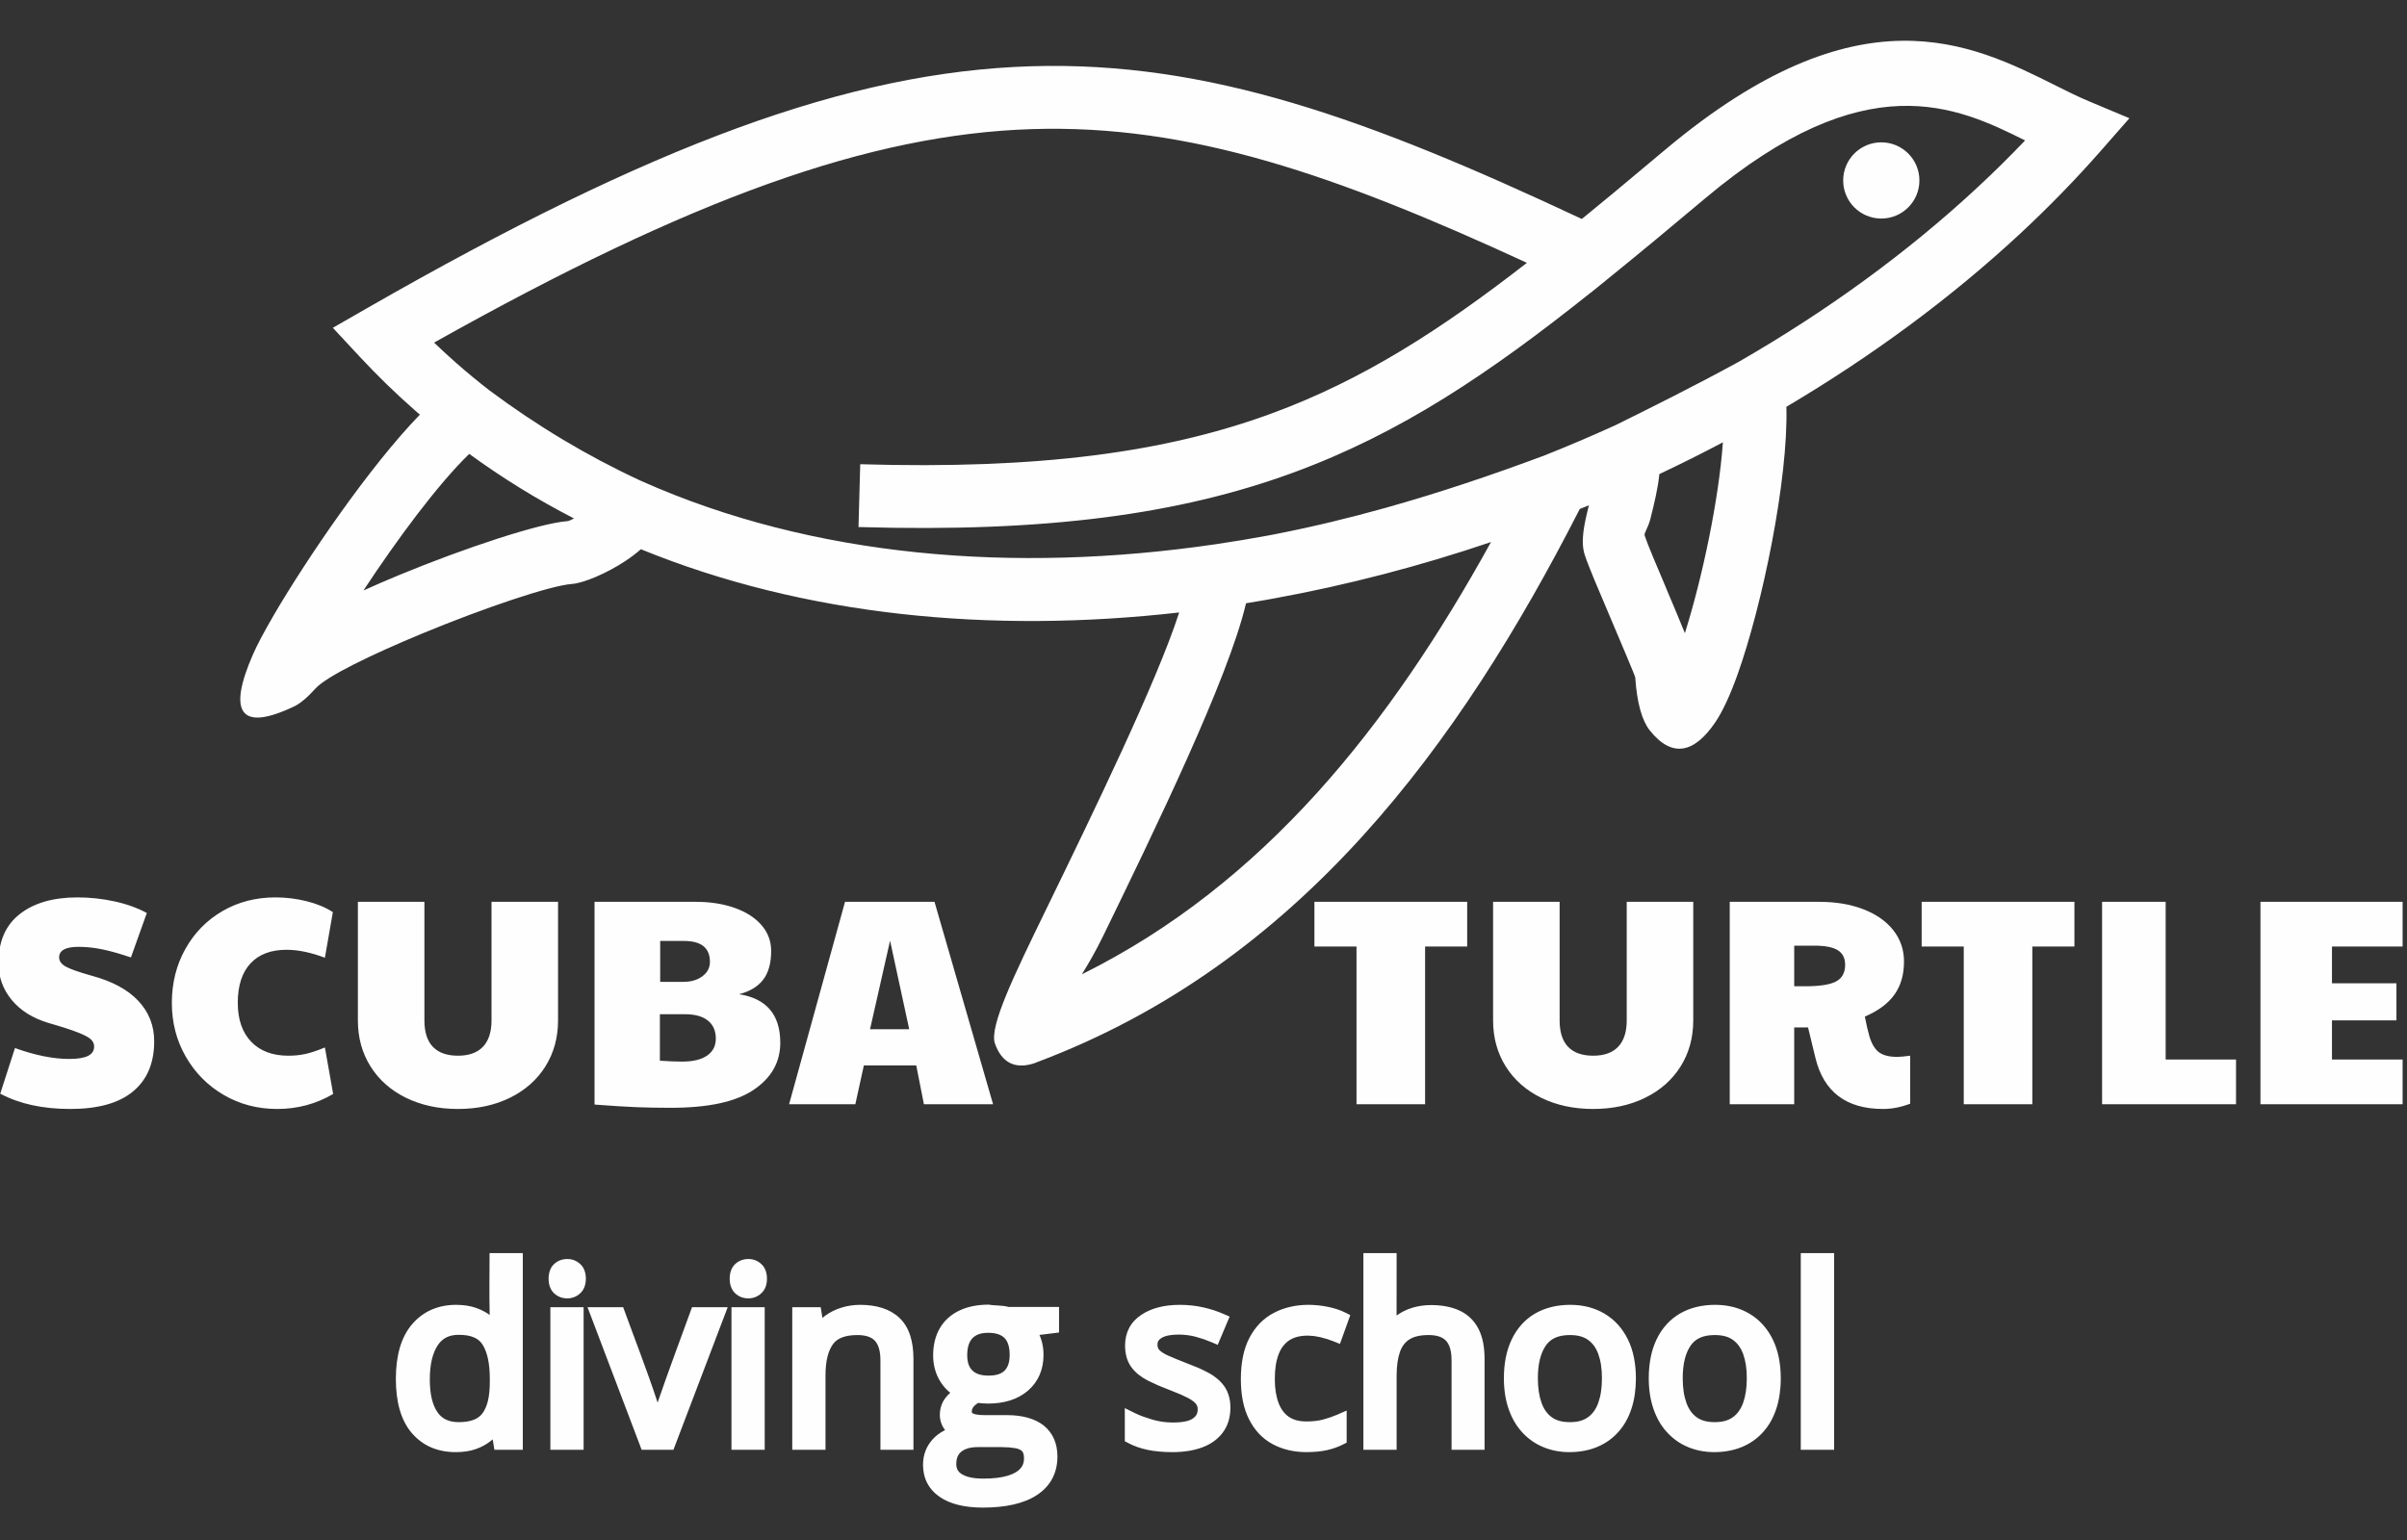
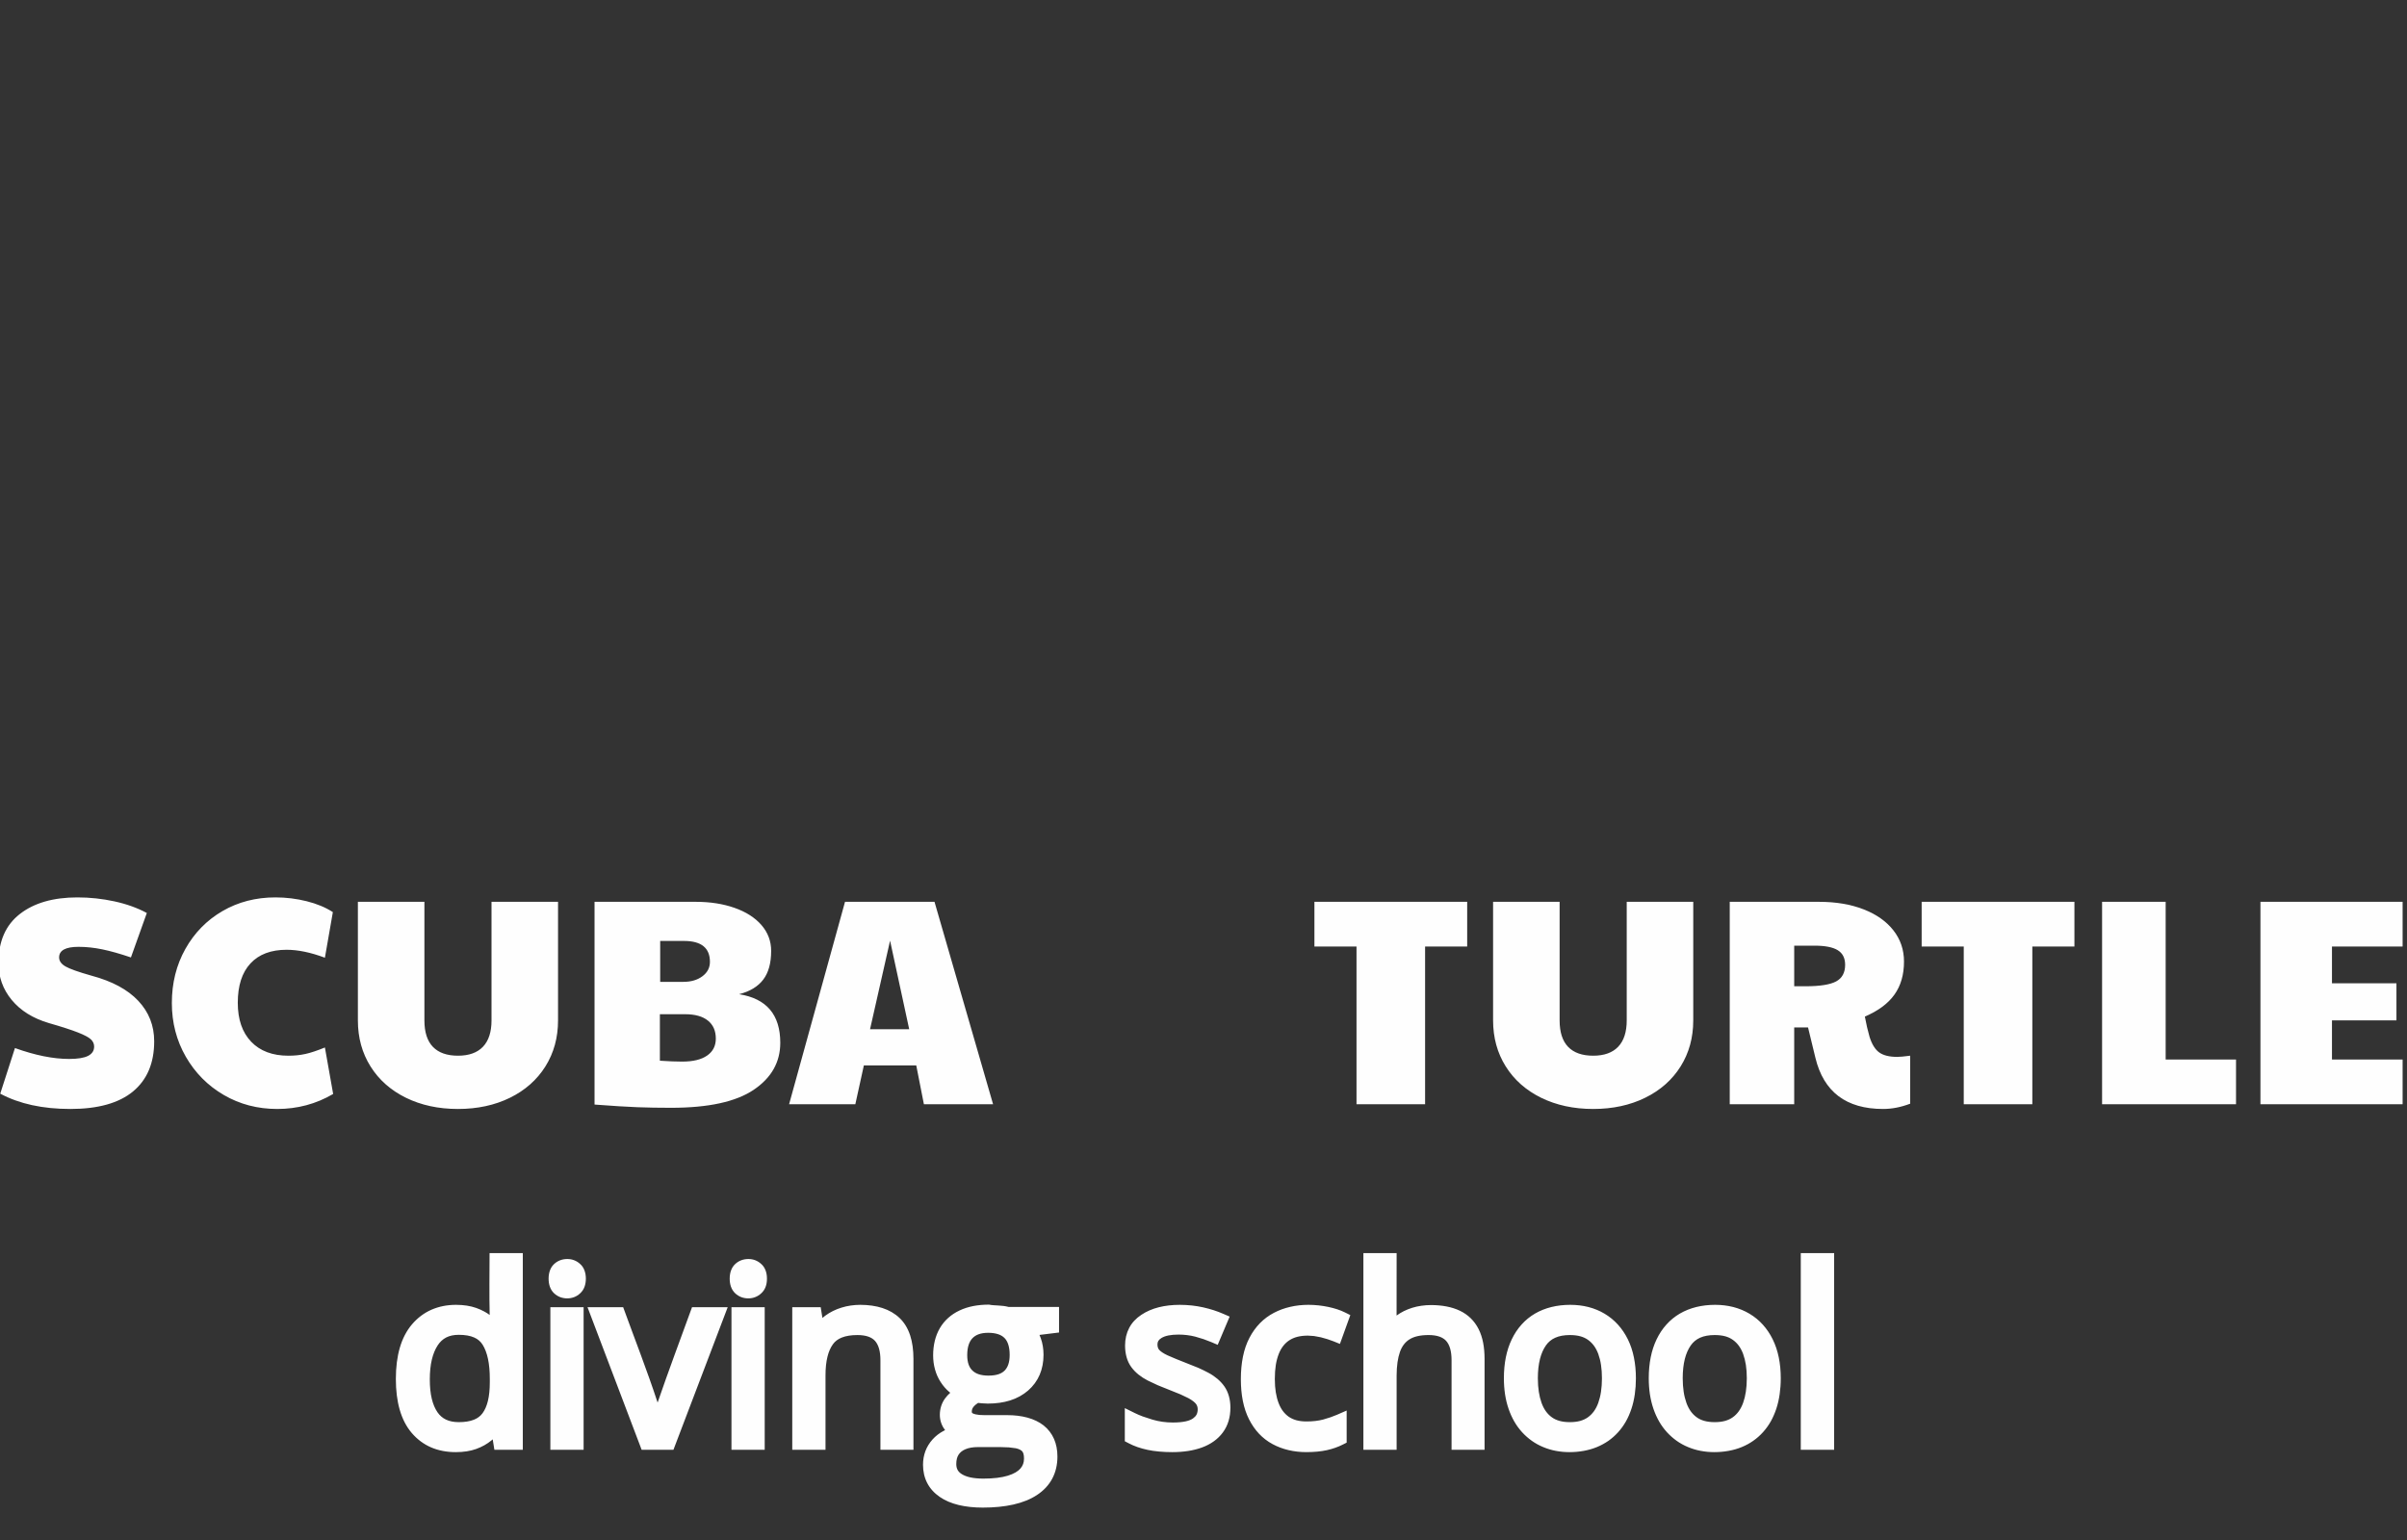
<svg xmlns="http://www.w3.org/2000/svg" xml:space="preserve" width="25mm" height="16mm" style="shape-rendering:geometricPrecision; text-rendering:geometricPrecision; image-rendering:optimizeQuality; fill-rule:evenodd; clip-rule:evenodd" viewBox="0 0 2500 1600">
  <rect x="0" y="0" width="2500" height="1600" fill="#333333" stroke="none" />
  <defs>
    <style type="text/css">  .fil0 {fill:#FEFEFE;fill-rule:nonzero}  </style>
  </defs>
  <g id="Слой_x0020_1">
    <g id="_2083607297408">
      <path class="fil0" d="M73.01 1152.17c-28.73,0 -52.99,-5.3 -72.76,-15.89l15.28 -47.4c21,7.56 39.75,11.32 56.26,11.32 8.97,0 15.53,-1.07 19.72,-3.21 4.17,-2.14 6.26,-5.35 6.26,-9.63 0,-2.86 -1.11,-5.35 -3.35,-7.49 -2.25,-2.14 -6.74,-4.53 -13.46,-7.18 -6.72,-2.65 -16.81,-5.92 -30.27,-9.79 -16.5,-4.89 -29.34,-12.89 -38.52,-24 -9.17,-11.1 -13.75,-23.89 -13.75,-38.36 0,-22.43 7.38,-39.4 22.16,-50.91 14.77,-11.52 34.7,-17.27 59.77,-17.27 13.04,0 25.88,1.37 38.52,4.12 12.64,2.76 23.84,6.78 33.63,12.08l-16.51 46.17c-11.41,-3.88 -21.35,-6.67 -29.81,-8.41 -8.46,-1.73 -16.66,-2.6 -24.61,-2.6 -13.45,0 -20.17,3.67 -20.17,11.01 0,3.66 2.19,6.77 6.56,9.32 4.38,2.55 13.41,5.76 27.07,9.63 21.39,5.71 37.59,14.41 48.6,26.14 11.01,11.72 16.52,25.73 16.52,42.03 0,22.63 -7.35,40 -22.02,52.14 -14.68,12.12 -36.38,18.18 -65.12,18.18zm214.93 0c-20.38,0 -38.88,-4.84 -55.49,-14.52 -16.62,-9.68 -29.76,-22.93 -39.45,-39.74 -9.66,-16.81 -14.51,-35.41 -14.51,-55.8 0,-20.79 4.68,-39.53 14.06,-56.24 9.38,-16.72 22.22,-29.82 38.52,-39.3 16.31,-9.47 34.66,-14.21 55.04,-14.21 11,0 21.8,1.32 32.4,3.97 10.59,2.65 19.67,6.43 27.21,11.32l-8.26 47.38c-14.67,-5.5 -27.92,-8.25 -39.74,-8.25 -16.31,0 -28.84,4.73 -37.6,14.21 -8.77,9.48 -13.15,23.08 -13.15,40.82 0,17.32 4.63,30.83 13.92,40.51 9.27,9.68 22.16,14.51 38.66,14.51 6.33,0 12.23,-0.61 17.74,-1.83 5.5,-1.21 12.22,-3.47 20.17,-6.72l8.57 48.31c-17.73,10.38 -37.09,15.58 -58.09,15.58zm187.71 0c-20.18,0 -38.17,-3.87 -53.97,-11.61 -15.78,-7.75 -28.06,-18.6 -36.83,-32.56 -8.76,-13.97 -13.15,-29.91 -13.15,-47.85l0 -123.2 69.1 0 0 123.2c0,12.23 2.95,21.4 8.86,27.52 5.91,6.12 14.58,9.16 25.99,9.16 11.42,0 20.07,-3.11 25.99,-9.32 5.9,-6.22 8.86,-15.33 8.86,-27.36l0 -123.2 69.1 0 0 123.2c0,17.94 -4.39,33.88 -13.15,47.85 -8.77,13.96 -21.05,24.81 -36.84,32.56 -15.79,7.74 -33.78,11.61 -53.96,11.61zm221.35 -1.22c-12.64,0 -24.36,-0.2 -35.16,-0.61 -10.81,-0.41 -25.58,-1.32 -44.33,-2.75l0 -210.64 105.17 0c14.88,0 28.28,2.08 40.2,6.26 11.92,4.18 21.24,10.14 27.98,17.88 6.72,7.75 10.09,16.72 10.09,26.9 0,12.64 -2.76,22.59 -8.26,29.82 -5.51,7.24 -13.87,12.28 -25.07,15.13 28.54,4.49 42.8,21.3 42.8,50.45 0,20.18 -9.22,36.48 -27.67,48.91 -18.45,12.43 -47.03,18.65 -85.75,18.65zm12.84 -130.85c7.95,0 14.52,-1.93 19.71,-5.81 5.2,-3.87 7.8,-8.86 7.8,-14.98 0,-14.47 -8.96,-21.7 -26.9,-21.7l-24.76 0 0 42.49 24.15 0zm-1.23 82.85c11.21,0 19.83,-2.08 25.84,-6.27 6.01,-4.17 9.02,-10.04 9.02,-17.58 0,-8.14 -2.75,-14.41 -8.26,-18.79 -5.5,-4.38 -13.35,-6.58 -23.54,-6.58l-26.29 0 0 48.3c9.17,0.62 16.92,0.92 23.23,0.92zm169.06 -166l92.94 0 60.84 210.33 -71.85 0 -7.94 -40.36 -54.42 0 -8.86 40.36 -68.8 0 58.09 -210.33zm66.66 132.37l-19.87 -92.02 -20.8 92.02 40.67 0z" />
      <path class="fil0" d="M1408.92 983.41l-43.72 0 0 -46.46 158.67 0 0 46.46 -43.72 0 0 163.87 -71.23 0 0 -163.87zm245.8 168.76c-20.18,0 -38.17,-3.87 -53.97,-11.61 -15.78,-7.75 -28.06,-18.6 -36.83,-32.56 -8.76,-13.97 -13.15,-29.91 -13.15,-47.85l0 -123.2 69.1 0 0 123.2c0,12.23 2.94,21.4 8.86,27.52 5.91,6.12 14.57,9.16 25.99,9.16 11.41,0 20.07,-3.11 25.99,-9.32 5.9,-6.22 8.86,-15.33 8.86,-27.36l0 -123.2 69.1 0 0 123.2c0,17.94 -4.39,33.88 -13.15,47.85 -8.77,13.96 -21.05,24.81 -36.85,32.56 -15.78,7.74 -33.77,11.61 -53.95,11.61zm301.14 0c-38.32,0 -61.76,-17.73 -70.32,-53.2l-7.64 -31.48 -14.37 0 0 79.79 -66.96 0 0 -210.33 92.64 0c17.53,0 32.96,2.59 46.32,7.79 13.35,5.2 23.69,12.49 31.03,21.86 7.34,9.37 11,20.18 11,32.4 0,13.66 -3.31,25.12 -9.94,34.39 -6.62,9.29 -16.86,16.88 -30.71,22.78 1.42,7.75 3.06,14.79 4.89,21.1 2.44,7.75 5.8,13.15 10.09,16.21 4.27,3.05 10.48,4.58 18.64,4.58 2.85,0 7.34,-0.41 13.46,-1.23l0 49.85c-9.58,3.66 -18.95,5.49 -28.13,5.49zm-80.72 -127.48c15.09,0 25.74,-1.68 31.96,-5.05 6.21,-3.36 9.32,-9.11 9.32,-17.27 0,-6.93 -2.55,-11.97 -7.64,-15.13 -5.1,-3.16 -13.15,-4.74 -24.16,-4.74l-21.09 0 0 42.19 11.61 0zm164.48 -41.28l-43.72 0 0 -46.46 158.67 0 0 46.46 -43.72 0 0 163.87 -71.23 0 0 -163.87zm143.68 -46.46l66.04 0 0 163.87 73.07 0 0 46.46 -139.11 0 0 -210.33zm164.48 0l147.66 0 0 46.46 -73.37 0 0 38.22 66.96 0 0 38.52 -66.96 0 0 40.67 73.37 0 0 46.46 -147.66 0 0 -210.33z" />
-       <path class="fil0" d="M1585.9 273.06c-197.99,-91.31 -349.94,-143.96 -513.37,-138.95 -169.31,5.21 -354.94,72.16 -621.68,221.85 7.81,7.5 15.71,14.76 23.71,21.78 11,9.64 22.25,18.9 33.71,27.8 24.64,18.36 50.16,35.5 76.68,51.36 25.64,15.34 52.11,29.39 79.49,42.1l1.38 0.63 0.81 0.37c177.63,79.12 386.89,96.13 596.05,65.42 17.74,-2.6 35.48,-5.54 53.21,-8.82l2.03 -0.38 2.81 -0.53 1.8 -0.34 1.01 -0.2 2.81 -0.55c38.33,-7.54 75.82,-16.64 112.45,-26.89 56.74,-15.87 111.43,-34.43 164.09,-54.05l0.14 -0.05 0.21 -0.07c25.26,-10.02 50.25,-20.67 74.89,-31.92 15.69,-7.71 33.86,-16.73 60.96,-30.52 22.21,-11.32 44.58,-23.01 66.52,-35.05l0.88 -0.48c90.85,-52.31 174.62,-113.18 247.44,-180.89 17.16,-15.95 33.65,-32.22 49.41,-48.76 -71.54,-35.76 -165.52,-79.55 -331.4,59.43l-53.21 44.43c-19.35,15.92 -36.45,30.03 -50.63,41.46l-0.03 0.04 -15.9 12.87 -0.09 -0.04c-104.59,83.44 -196.95,145.91 -309.28,187.07 -117.77,43.13 -255.97,62.15 -451.13,56.39l1.79 -65.27c186.06,5.5 316.74,-12.24 426.81,-52.55 95.33,-34.93 176.46,-87.36 265.63,-156.69zm-1098.51 198.51c-33.13,32.04 -75.73,90.04 -109.92,141.93 11.81,-5.36 24.11,-10.68 36.55,-15.83 69.49,-28.76 146.96,-54.17 175.37,-56.23 1.11,-0.08 3.55,-1.09 6.82,-2.77 -37.85,-19.49 -74.21,-41.81 -108.82,-67.1zm-203.34 168.05c34.26,-58.73 99.77,-154.99 152.05,-208.82l-4.52 -3.91c-20.21,-17.73 -39.52,-36.46 -57.83,-56.15l-28.06 -30.17 35.73 -20.5c296.39,-169.95 500.29,-245.42 689.32,-251.23 184.56,-5.66 350.95,54.88 572.21,158.66l34.05 -28.01 52.97 -44.31c201.08,-168.48 317.17,-110.36 405.72,-66.02 11.55,5.78 22.58,11.29 34.03,16.09l41.97 17.6 -29.93 34.09c-26.09,29.73 -53.96,58.31 -83.31,85.6 -71.98,66.93 -154.13,127.47 -243.04,180.09 2.03,75.49 -24.91,206.05 -50.87,278.55 -7.43,20.77 -15.31,37.97 -23.01,49.29 -21.64,31.88 -44.67,37.52 -67.87,8.56l-0.12 -0.14c-7.86,-9.89 -13.27,-27.7 -15.12,-55.09 -0.08,-1.39 -14.12,-34.48 -27.33,-65.64 -10.96,-25.67 -21.39,-50.24 -25.06,-61.45 -4.68,-14.28 -0.7,-31.79 4.27,-51.76l-9.52 3.9c-63.27,124.08 -135.59,240.42 -224.69,338.87 -92.69,102.41 -203.19,184.99 -339.95,236.17l-0.38 0.26c-20.84,7.44 -35.29,0.46 -42.52,-20.33 -5.56,-17.98 19.82,-70.2 53.86,-140.15 47.61,-97.89 114.49,-235.38 137.63,-307.34 -195.14,22.15 -389.1,3.75 -559.08,-65.71 -4.99,4.37 -10.47,8.5 -16.13,12.25 -18.94,12.55 -43.16,22.95 -55.52,23.84 -22.35,1.62 -91.1,24.85 -155.14,51.36 -52.44,21.7 -99.7,44.53 -111.18,57.26 -8.69,9.63 -16.02,15.67 -22.03,18.53 -57.44,27.41 -68.82,5.32 -42.96,-53.84 4.26,-9.8 11.73,-23.82 21.36,-40.4zm1083.68 184.35c69.2,-76.48 128.22,-165.31 180.88,-260.8 -74.05,25.08 -149.81,44.84 -225.92,58.68l-2.43 0.45 -0.15 0.02 -2.59 0.47 -2.58 0.48 -0.68 0.11c-6.69,1.18 -13.36,2.32 -20.09,3.41 -18.34,78.29 -94.85,235.57 -148.21,345.28 -7.69,15.81 -15.34,29.07 -22.31,40.19 94.61,-46.91 174.63,-111.56 244.08,-188.29zm382.26 -166.14c18.07,-57.49 35.24,-138.51 39.47,-198.27 -21.67,11.46 -43.68,22.46 -65.98,32.98 -1.51,15.15 -5.41,30.89 -8.99,45.21l0 0.14c-2.85,11.43 -7.18,15.77 -6.26,18.59 2.91,8.89 12.7,31.96 22.95,56.1l0 0.14c6.51,15.36 13.2,31.13 18.81,45.11zm204 -509.94c21.85,0 39.58,17.73 39.58,39.59 0,21.87 -17.73,39.58 -39.58,39.58 -21.87,0 -39.59,-17.71 -39.59,-39.58 0,-21.86 17.72,-39.59 39.59,-39.59z" />
      <path class="fil0" d="M473.35 1508.71c-9.45,0 -17.98,-1.66 -25.58,-4.92 -7.7,-3.33 -14.42,-8.34 -20.08,-14.93 -5.61,-6.58 -9.82,-14.69 -12.56,-24.26 -2.65,-9.24 -3.99,-19.91 -3.99,-31.93 0,-12.13 1.37,-22.94 4.08,-32.31 2.8,-9.65 7.08,-17.86 12.77,-24.51 5.77,-6.71 12.52,-11.77 20.21,-15.14 7.67,-3.34 16.19,-5.04 25.51,-5.04 3.86,0 7.56,0.29 11,0.8 3.54,0.53 6.85,1.36 9.92,2.44 2.95,1.04 5.79,2.33 8.45,3.77 1.94,1.06 3.78,2.23 5.51,3.5 -0.56,-21.28 -0.12,-42.91 -0.12,-64.24l34.53 0 0 204.32 -29.52 0 -1.75 -10.84 -1.09 0.94c-2.34,1.93 -4.82,3.66 -7.49,5.16 -2.66,1.48 -5.5,2.79 -8.49,3.88 -6.14,2.21 -13.26,3.31 -21.31,3.31zm3.15 -31.16c6.27,0 11.52,-0.84 15.7,-2.51 3.81,-1.5 6.81,-3.78 8.99,-6.76 2.42,-3.3 4.29,-7.54 5.54,-12.66 1.33,-5.41 2,-11.89 2,-19.41l0 -3.67c0,-15.64 -2.48,-27.46 -7.44,-35.41 -2.05,-3.31 -4.99,-5.85 -8.76,-7.51 -4.15,-1.86 -9.52,-2.79 -16.03,-2.79 -5.11,0 -9.49,0.93 -13.07,2.77 -3.52,1.81 -6.51,4.59 -8.89,8.29 -2.63,4.04 -4.64,8.98 -6.01,14.71 -1.4,5.94 -2.11,12.82 -2.11,20.57 0,7.72 0.7,14.47 2.07,20.16 1.33,5.49 3.29,10.15 5.88,13.92 2.32,3.4 5.31,5.98 8.82,7.65 3.65,1.77 8.1,2.65 13.31,2.65zm129.66 -112.29l0 141 -34.53 0 0 -148.13 34.53 0 0 7.13zm-17.02 -57.2c5.08,0 9.55,1.68 13.26,5.04 2.12,1.81 3.71,4.18 4.72,7.02 0.91,2.48 1.37,5.3 1.37,8.38 0,3.02 -0.46,5.79 -1.34,8.28 -0.99,2.75 -2.51,5.06 -4.58,6.92 -1.81,1.71 -3.91,3.05 -6.21,3.94 -2.3,0.87 -4.71,1.32 -7.22,1.32 -2.56,0 -5.01,-0.45 -7.28,-1.29 -2.36,-0.88 -4.5,-2.25 -6.35,-3.99 -2.01,-1.88 -3.51,-4.25 -4.45,-7.02 -0.83,-2.42 -1.26,-5.16 -1.26,-8.16 0,-3.01 0.43,-5.77 1.27,-8.22 0.93,-2.76 2.45,-5.15 4.48,-7.02 1.83,-1.73 3.97,-3.04 6.29,-3.91 2.3,-0.86 4.74,-1.29 7.3,-1.29zm75.54 193.57l-54.46 -143.5 37.02 0c11.94,32.84 24.92,65.93 35.78,99.07 11.39,-33.18 23.76,-66.09 35.75,-99.07l37.05 0 -56.36 148.13 -33.03 0 -1.75 -4.63zm129.57 -136.37l0 141 -34.52 0 0 -148.13 34.52 0 0 7.13zm-17.01 -57.2c5.07,0 9.54,1.68 13.25,5.04 2.11,1.8 3.72,4.19 4.73,7.01 0.92,2.45 1.37,5.28 1.37,8.39 0,6.55 -1.99,11.63 -5.93,15.2 -1.83,1.72 -3.93,3.04 -6.18,3.91 -2.27,0.9 -4.71,1.35 -7.24,1.35 -2.62,0 -5.12,-0.45 -7.36,-1.31 -2.29,-0.87 -4.41,-2.21 -6.28,-3.97 -2.01,-1.88 -3.51,-4.25 -4.45,-7.02 -0.83,-2.42 -1.26,-5.16 -1.26,-8.16 0,-3.01 0.43,-5.77 1.27,-8.22 0.93,-2.76 2.45,-5.15 4.48,-7.02 1.83,-1.73 3.97,-3.04 6.29,-3.91 2.3,-0.86 4.76,-1.29 7.31,-1.29zm116.13 47.61c8.65,0 16.34,1.12 23.05,3.28 7.04,2.27 13.05,5.77 17.89,10.38 4.93,4.7 8.63,10.76 11.04,18.14 2.26,6.95 3.4,15.13 3.4,24.45l0 94.34 -34.3 0 0 -93.01c0,-9.3 -1.91,-16.05 -5.71,-20.21 -1.74,-1.87 -4.02,-3.33 -6.8,-4.31 -3.1,-1.1 -6.9,-1.66 -11.35,-1.66 -6.52,0 -11.97,0.87 -16.3,2.61 -3.91,1.56 -7.01,3.9 -9.18,6.94 -2.49,3.45 -4.41,7.82 -5.68,13.01 -1.35,5.46 -2.02,11.94 -2.02,19.37l0 77.26 -34.53 0 0 -148.13 29.55 0 1.77 11.14 3.02 -2.39c2.51,-1.83 5.2,-3.46 7.99,-4.84 2.87,-1.39 5.83,-2.59 8.87,-3.5 3.04,-0.94 6.23,-1.68 9.45,-2.14 3.24,-0.47 6.55,-0.73 9.84,-0.73zm127.39 210.66c-9.23,0 -17.59,-0.9 -24.99,-2.67 -7.65,-1.84 -14.22,-4.64 -19.69,-8.41 -5.75,-3.97 -10.11,-8.78 -13.02,-14.41 -2.91,-5.63 -4.38,-11.98 -4.38,-19 0,-5.02 0.83,-9.73 2.44,-14.11 1.67,-4.43 4.14,-8.5 7.41,-12.15 3.18,-3.57 7.04,-6.57 11.5,-8.93l1.59 -0.82 -0.26 -0.33c-1.71,-2.27 -3.03,-4.75 -3.9,-7.39 -0.87,-2.55 -1.31,-5.31 -1.31,-8.16 0,-3.11 0.46,-6.15 1.37,-9.04 0.93,-2.92 2.31,-5.66 4.15,-8.13 1.45,-1.97 3.21,-3.9 5.3,-5.77l-1.17 -0.95c-3.37,-2.86 -6.35,-6.34 -8.91,-10.34 -2.55,-3.92 -4.48,-8.27 -5.76,-12.96 -1.3,-4.63 -1.94,-9.54 -1.94,-14.64 0,-5.28 0.58,-10.3 1.72,-15.01 1.16,-4.8 2.93,-9.21 5.24,-13.18 2.3,-3.98 5.25,-7.56 8.73,-10.69 3.36,-3.04 7.3,-5.62 11.71,-7.69 4.34,-2.07 9.09,-3.61 14.24,-4.61 5.05,-0.98 10.52,-1.48 16.31,-1.48 6.27,1.25 12.82,0.38 20.57,2.42l52.26 0 0 26.54 -20.33 2.51 1.28 3.19c0.99,2.73 1.73,5.54 2.2,8.44 0.48,2.94 0.73,5.95 0.73,8.96 0,7.59 -1.34,14.55 -3.97,20.74 -2.67,6.28 -6.72,11.79 -12.03,16.43 -5.33,4.61 -11.56,8.06 -18.67,10.3 -6.89,2.18 -14.66,3.28 -23.28,3.28l-6.29 -0.31 -3.71 -0.41 -2.3 1.65c-1.07,0.86 -1.97,1.76 -2.61,2.6 -0.59,0.77 -0.99,1.53 -1.24,2.27 -0.26,0.77 -0.4,1.7 -0.4,2.69 0.18,1.4 0.05,1.02 1.28,1.83l2.5 0.83 4.12 0.64 5.1 0.2 23.6 0c7.81,0 14.88,0.86 21.14,2.57 6.57,1.78 12.16,4.5 16.76,8.06 4.81,3.83 8.46,8.54 10.89,14.08 2.34,5.38 3.54,11.51 3.54,18.32 0,8.52 -1.8,16.21 -5.37,22.94 -3.63,6.79 -8.96,12.5 -15.97,17.08 -6.69,4.4 -14.87,7.71 -24.45,9.86 -9.29,2.1 -19.89,3.16 -31.73,3.16zm0.63 -30.12c10.36,0 18.88,-1.03 25.44,-3.05 3.11,-0.96 5.82,-2.11 8.06,-3.43 2.04,-1.18 3.72,-2.57 5.01,-4.05 1.21,-1.41 2.15,-3 2.75,-4.65 0.6,-1.66 0.92,-3.57 0.92,-5.65 0,-2 -0.22,-3.7 -0.59,-5.01 -0.33,-1.07 -0.76,-1.92 -1.23,-2.46 -0.61,-0.67 -1.45,-1.28 -2.41,-1.78 -1.21,-0.6 -2.68,-1.12 -4.35,-1.46l-7.11 -0.9 -8.9 -0.31 -23.22 0c-2.63,0 -5.07,0.2 -7.24,0.57 -2.08,0.36 -4.03,0.91 -5.75,1.64 -1.59,0.66 -3.03,1.51 -4.24,2.48 -1.14,0.92 -2.11,1.99 -2.86,3.13 -0.81,1.24 -1.41,2.61 -1.79,4.08 -0.43,1.67 -0.66,3.58 -0.66,5.72 0,2.42 0.47,4.47 1.4,6.16 0.9,1.65 2.4,3.14 4.38,4.35 2.38,1.47 5.35,2.6 8.86,3.37 3.81,0.82 8.35,1.25 13.53,1.25zm5.25 -107.01c4.1,0 7.61,-0.48 10.47,-1.43 2.56,-0.87 4.71,-2.15 6.33,-3.79 1.66,-1.69 2.94,-3.81 3.8,-6.31 0.97,-2.74 1.45,-6.09 1.45,-10.01 0,-4.23 -0.51,-7.89 -1.51,-10.91 -0.88,-2.7 -2.18,-4.94 -3.87,-6.63 -1.68,-1.69 -3.86,-3.02 -6.46,-3.89 -2.93,-0.99 -6.42,-1.5 -10.46,-1.5 -3.84,0 -7.15,0.5 -9.89,1.5 -2.53,0.91 -4.7,2.3 -6.41,4.07 -1.74,1.79 -3.07,4.09 -3.97,6.82 -1.01,2.97 -1.51,6.62 -1.51,10.87 0,3.74 0.48,6.98 1.45,9.71 0.85,2.44 2.17,4.52 3.89,6.18 1.74,1.71 3.95,3.01 6.53,3.88 2.81,0.94 6.24,1.44 10.16,1.44zm251.31 33.27c0,4.97 -0.63,9.62 -1.92,13.89 -1.28,4.31 -3.28,8.32 -5.93,11.91 -2.57,3.49 -5.71,6.57 -9.35,9.18 -3.63,2.6 -7.71,4.74 -12.22,6.39 -4.41,1.62 -9.29,2.87 -14.53,3.67 -5.19,0.79 -10.66,1.2 -16.35,1.2 -4.67,0 -9.27,-0.21 -13.72,-0.61 -4.41,-0.4 -8.48,-1 -12.09,-1.77 -3.68,-0.79 -7.16,-1.76 -10.43,-2.9 -3.3,-1.14 -6.41,-2.5 -9.31,-4.03l-3.82 -2.01 0 -34.41 10.29 5.08c2.54,1.26 5.34,2.46 8.32,3.57l10.08 3.3c3.42,1 6.93,1.77 10.39,2.25 3.49,0.49 7.1,0.75 10.79,0.75 5.35,0 9.86,-0.42 13.45,-1.22 3.19,-0.7 5.73,-1.74 7.58,-3.07 1.67,-1.21 2.93,-2.56 3.68,-4.05 0.73,-1.53 1.13,-3.34 1.13,-5.41 0,-2.11 -0.58,-3.94 -1.72,-5.49 -0.6,-0.83 -1.59,-1.79 -2.84,-2.77 -1.42,-1.13 -3.19,-2.26 -5.23,-3.36l-8.13 -3.88 -23.52 -9.46 -10.65 -5.02c-3.54,-1.83 -6.72,-3.9 -9.53,-6.18 -2.84,-2.33 -5.34,-4.93 -7.4,-7.75 -2.19,-3.04 -3.84,-6.5 -4.89,-10.31 -1.02,-3.74 -1.53,-7.73 -1.53,-11.97 0,-6.8 1.43,-12.93 4.27,-18.33 2.82,-5.38 7.06,-9.96 12.66,-13.64 5.23,-3.5 11.3,-6.12 18.05,-7.84 6.64,-1.67 13.97,-2.51 21.95,-2.51 4.14,0 8.31,0.24 12.43,0.67 3.96,0.43 7.89,1.09 11.75,1.94 3.82,0.86 7.46,1.86 10.87,2.94 3.43,1.1 6.85,2.4 10.19,3.86l6.45 2.81 -12.41 29.34 -6.57 -2.82 -8.03 -3.07 -8.64 -2.61c-2.67,-0.7 -5.55,-1.25 -8.56,-1.62 -2.88,-0.35 -5.84,-0.54 -8.81,-0.54 -8.05,0 -13.98,1.2 -17.79,3.54 -1.53,0.94 -2.63,1.97 -3.27,3.05 -0.61,1 -0.9,2.22 -0.9,3.62 0,2.39 0.6,4.29 1.73,5.58 0.74,0.85 1.81,1.77 3.19,2.69 1.46,1.02 3.36,2.06 5.61,3.1l8.94 3.82 22.87 9.12c3.8,1.69 7.35,3.42 10.59,5.16 3.5,1.88 6.63,4.01 9.32,6.29 2.82,2.38 5.24,5.02 7.23,7.84 2.09,2.96 3.68,6.39 4.73,10.21 1.03,3.66 1.55,7.64 1.55,11.88zm79.06 46.24c-6.53,0 -12.74,-0.7 -18.59,-2.07 -5.91,-1.37 -11.49,-3.47 -16.66,-6.25 -5.28,-2.84 -10,-6.47 -14.09,-10.8 -4.02,-4.27 -7.5,-9.31 -10.37,-14.99 -2.87,-5.68 -5.03,-12.07 -6.42,-19.07 -1.37,-6.88 -2.07,-14.43 -2.07,-22.6 0,-8.51 0.74,-16.36 2.19,-23.52 1.47,-7.25 3.74,-13.78 6.77,-19.54 3.02,-5.78 6.68,-10.85 10.86,-15.13 4.24,-4.33 9.11,-7.94 14.54,-10.78 5.28,-2.76 10.98,-4.85 17.02,-6.22 5.98,-1.37 12.27,-2.07 18.78,-2.07 3.45,0 6.99,0.2 10.53,0.57 3.52,0.37 6.99,0.94 10.29,1.64 3.3,0.7 6.37,1.55 9.15,2.44 2.88,0.93 5.55,2.03 7.88,3.19l5.69 2.82 -10.8 29.93 -6.84 -2.75 -6.18 -2.19 -6.89 -1.94 -7.02 -1.31 -6.31 -0.41c-4.11,0 -7.79,0.42 -10.98,1.24 -3.07,0.78 -5.86,2.01 -8.29,3.58 -2.37,1.53 -4.51,3.51 -6.34,5.84 -1.88,2.39 -3.46,5.21 -4.69,8.36 -1.36,3.5 -2.39,7.35 -3.06,11.5 -0.67,4.27 -1.02,9.12 -1.02,14.49 0,5.14 0.34,9.79 1,13.91 0.67,4.11 1.67,7.9 2.96,11.25 1.25,3.21 2.77,6.04 4.54,8.36 1.79,2.32 3.83,4.29 6.08,5.86 2.34,1.57 5,2.76 7.85,3.55 3.06,0.8 6.52,1.24 10.36,1.24 3.33,0 6.44,-0.17 9.29,-0.5 2.94,-0.33 5.66,-0.85 8.11,-1.48l7.65 -2.36 6.79 -2.62 9.98 -4.37 0 33.34 -3.92 1.98c-2.47,1.26 -5.16,2.4 -7.91,3.36 -2.63,0.94 -5.58,1.78 -8.71,2.49 -3.01,0.66 -6.36,1.17 -9.99,1.52 -3.67,0.32 -7.42,0.51 -11.16,0.51zm93.58 -199.64l-0.04 57.73c2.36,-1.71 4.87,-3.24 7.41,-4.52 2.85,-1.41 5.82,-2.61 8.82,-3.53 3.05,-0.94 6.26,-1.67 9.52,-2.12 3.25,-0.46 6.59,-0.72 9.89,-0.72 5.73,0 11.14,0.49 16.12,1.43 5.1,0.97 9.74,2.46 13.85,4.4 4.31,2.04 8.13,4.69 11.4,7.88 3.28,3.21 6.01,6.97 8.17,11.23 2.11,4.17 3.69,8.95 4.72,14.18 0.98,5.17 1.48,10.81 1.48,16.89l0 94.34 -34.28 0 0 -93.01c0,-9.3 -1.91,-16.05 -5.71,-20.21 -1.75,-1.87 -4.02,-3.33 -6.8,-4.31 -3.12,-1.1 -6.91,-1.66 -11.36,-1.66 -4.41,0 -8.35,0.41 -11.75,1.21 -3.14,0.75 -5.89,1.87 -8.16,3.33 -2.24,1.41 -4.2,3.22 -5.81,5.34 -1.63,2.14 -3,4.73 -4.04,7.7 -1.11,3.19 -1.97,6.81 -2.54,10.84 -0.57,4.06 -0.89,8.63 -0.89,13.64l0 77.13 -34.52 0 0 -204.32 34.52 0 0 7.13zm248.53 122.9c0,5.75 -0.39,11.3 -1.15,16.6 -0.76,5.34 -1.93,10.37 -3.46,15.01 -1.61,4.83 -3.53,9.25 -5.78,13.23 -2.32,4.08 -5.02,7.84 -8.06,11.19 -3.05,3.38 -6.45,6.38 -10.07,8.94 -3.72,2.56 -7.71,4.75 -11.96,6.5 -4.24,1.75 -8.84,3.07 -13.65,3.94 -4.82,0.87 -9.8,1.33 -14.9,1.33 -4.87,0 -9.62,-0.46 -14.19,-1.33 -4.53,-0.85 -8.94,-2.19 -13.14,-3.96 -4.18,-1.72 -8.12,-3.9 -11.77,-6.48 -3.71,-2.66 -7.08,-5.64 -10.07,-8.91 -3.04,-3.34 -5.78,-7.08 -8.13,-11.16 -2.31,-4.03 -4.3,-8.41 -5.92,-13.17 -1.62,-4.68 -2.86,-9.75 -3.67,-15.1 -0.79,-5.27 -1.2,-10.84 -1.2,-16.63 0,-7.78 0.68,-15.04 2.01,-21.74 1.4,-6.88 3.47,-13.16 6.2,-18.79 2.75,-5.75 6.16,-10.88 10.16,-15.29 4.02,-4.51 8.7,-8.32 13.94,-11.39 5.23,-3.02 10.93,-5.32 17.1,-6.83 6.11,-1.5 12.63,-2.26 19.52,-2.26 6.65,0 12.99,0.77 18.93,2.29 6.02,1.57 11.66,3.89 16.77,6.95 5.16,3.08 9.79,6.86 13.84,11.34 4.03,4.45 7.47,9.56 10.28,15.24 2.79,5.68 4.91,11.95 6.29,18.79 1.37,6.75 2.08,14 2.08,21.69zm-101.84 0c0,5.02 0.34,9.7 0.98,13.96 0.62,4.15 1.59,8.05 2.86,11.6 1.2,3.33 2.73,6.29 4.49,8.75 1.75,2.41 3.82,4.51 6.16,6.19 2.25,1.66 4.93,2.92 7.96,3.77 3.13,0.87 6.76,1.31 10.86,1.31 4,0 7.61,-0.44 10.7,-1.29 3.04,-0.87 5.76,-2.15 8.03,-3.79 2.36,-1.71 4.45,-3.81 6.19,-6.2 1.8,-2.5 3.33,-5.46 4.51,-8.74 1.24,-3.54 2.23,-7.42 2.84,-11.55 0.64,-4.31 0.98,-8.99 0.98,-14.01 0,-5 -0.34,-9.65 -0.97,-13.87 -0.6,-4.07 -1.57,-7.89 -2.84,-11.39 -1.18,-3.21 -2.71,-6.1 -4.49,-8.54 -1.73,-2.35 -3.81,-4.42 -6.17,-6.1 -2.25,-1.62 -4.92,-2.87 -7.92,-3.7 -3.14,-0.86 -6.83,-1.3 -10.99,-1.3 -5.96,0 -11.04,0.94 -15.17,2.8 -3.92,1.75 -7.15,4.42 -9.6,7.93 -2.73,3.88 -4.81,8.61 -6.2,14.1 -1.47,5.8 -2.21,12.49 -2.21,20.07zm252.3 0c0,5.72 -0.4,11.27 -1.16,16.57 -0.75,5.34 -1.92,10.39 -3.45,15.04 -1.61,4.83 -3.55,9.25 -5.79,13.23 -2.33,4.08 -5.03,7.84 -8.07,11.19 -3.02,3.36 -6.39,6.34 -10.07,8.91 -3.64,2.57 -7.65,4.76 -11.96,6.53 -4.24,1.75 -8.84,3.07 -13.65,3.94 -4.82,0.87 -9.8,1.33 -14.9,1.33 -4.86,0 -9.6,-0.46 -14.18,-1.33 -4.54,-0.85 -8.95,-2.19 -13.15,-3.96 -4.18,-1.72 -8.12,-3.9 -11.77,-6.48 -3.71,-2.66 -7.08,-5.64 -10.06,-8.91 -3.07,-3.37 -5.83,-7.12 -8.15,-11.19 -2.3,-4.05 -4.31,-8.46 -5.9,-13.14 -1.61,-4.68 -2.85,-9.75 -3.67,-15.1 -0.78,-5.27 -1.2,-10.84 -1.2,-16.63 0,-7.78 0.69,-15.04 2.02,-21.74 1.35,-6.8 3.44,-13.11 6.18,-18.79 2.75,-5.73 6.16,-10.85 10.17,-15.29 4.03,-4.51 8.71,-8.32 13.95,-11.39 5.21,-3.01 10.91,-5.32 17.08,-6.83 6.12,-1.5 12.64,-2.26 19.52,-2.26 6.65,0 12.99,0.77 18.93,2.29 6.01,1.57 11.63,3.88 16.74,6.93 5.19,3.07 9.86,6.88 13.9,11.36 4,4.45 7.44,9.54 10.25,15.24 2.78,5.67 4.92,11.95 6.31,18.79 1.37,6.75 2.08,14 2.08,21.69zm-101.84 0c0,5.02 0.34,9.7 0.98,13.99 0.61,4.15 1.6,8.03 2.85,11.57 1.2,3.33 2.73,6.29 4.5,8.75 1.74,2.41 3.8,4.51 6.14,6.19 2.25,1.66 4.93,2.92 7.96,3.77 3.13,0.87 6.77,1.31 10.86,1.31 4.01,0 7.62,-0.44 10.73,-1.31 3.02,-0.85 5.7,-2.13 8.04,-3.79 2.33,-1.67 4.41,-3.77 6.14,-6.17 1.81,-2.53 3.34,-5.48 4.53,-8.75 1.26,-3.55 2.23,-7.45 2.84,-11.57 0.65,-4.29 0.99,-8.97 0.99,-13.99 0,-5.11 -0.33,-9.75 -0.96,-13.84 -0.62,-4.1 -1.6,-7.92 -2.85,-11.42 -1.19,-3.21 -2.71,-6.1 -4.5,-8.54 -1.72,-2.35 -3.82,-4.42 -6.18,-6.1 -2.29,-1.65 -4.96,-2.9 -7.93,-3.72 -3.13,-0.85 -6.81,-1.28 -10.96,-1.28 -5.97,0 -11.06,0.94 -15.19,2.78 -3.92,1.79 -7.16,4.46 -9.6,7.95 -2.73,3.88 -4.81,8.61 -6.2,14.1 -1.45,5.76 -2.19,12.46 -2.19,20.07zm150.14 74.29l-27.52 0 0 -204.32 34.65 0 0 204.32 -7.13 0z" />
    </g>
  </g>
</svg>